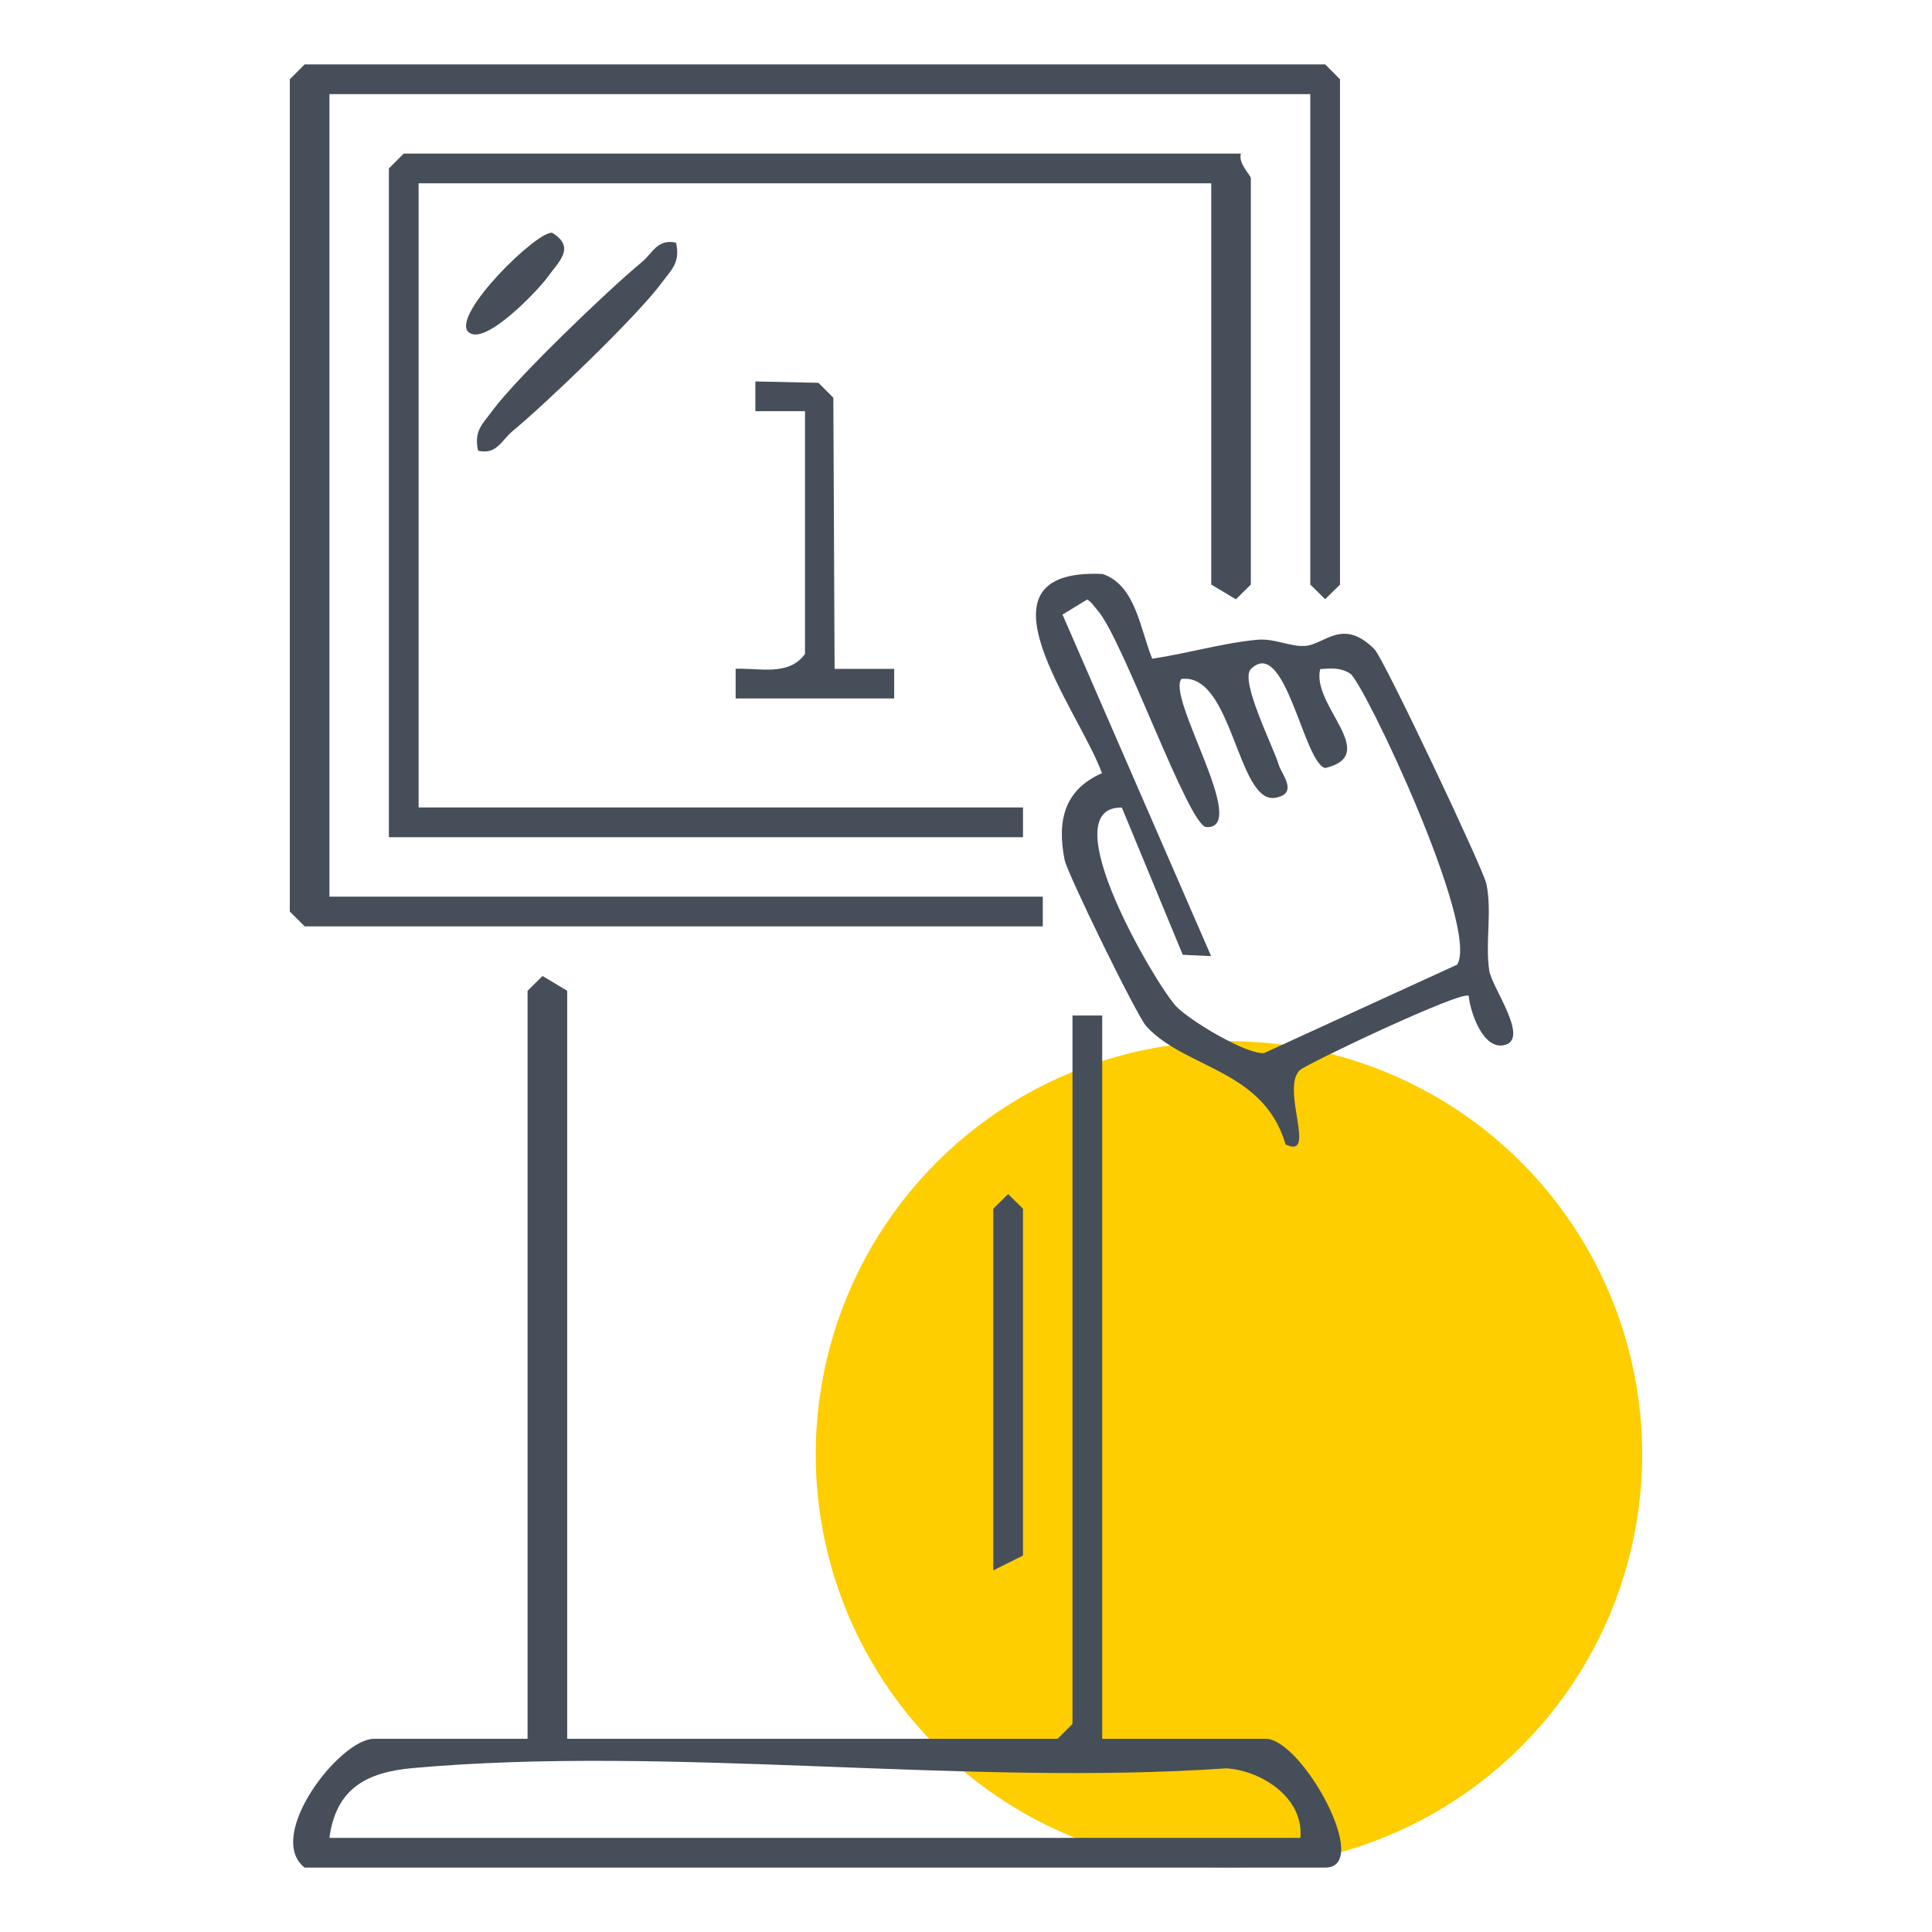
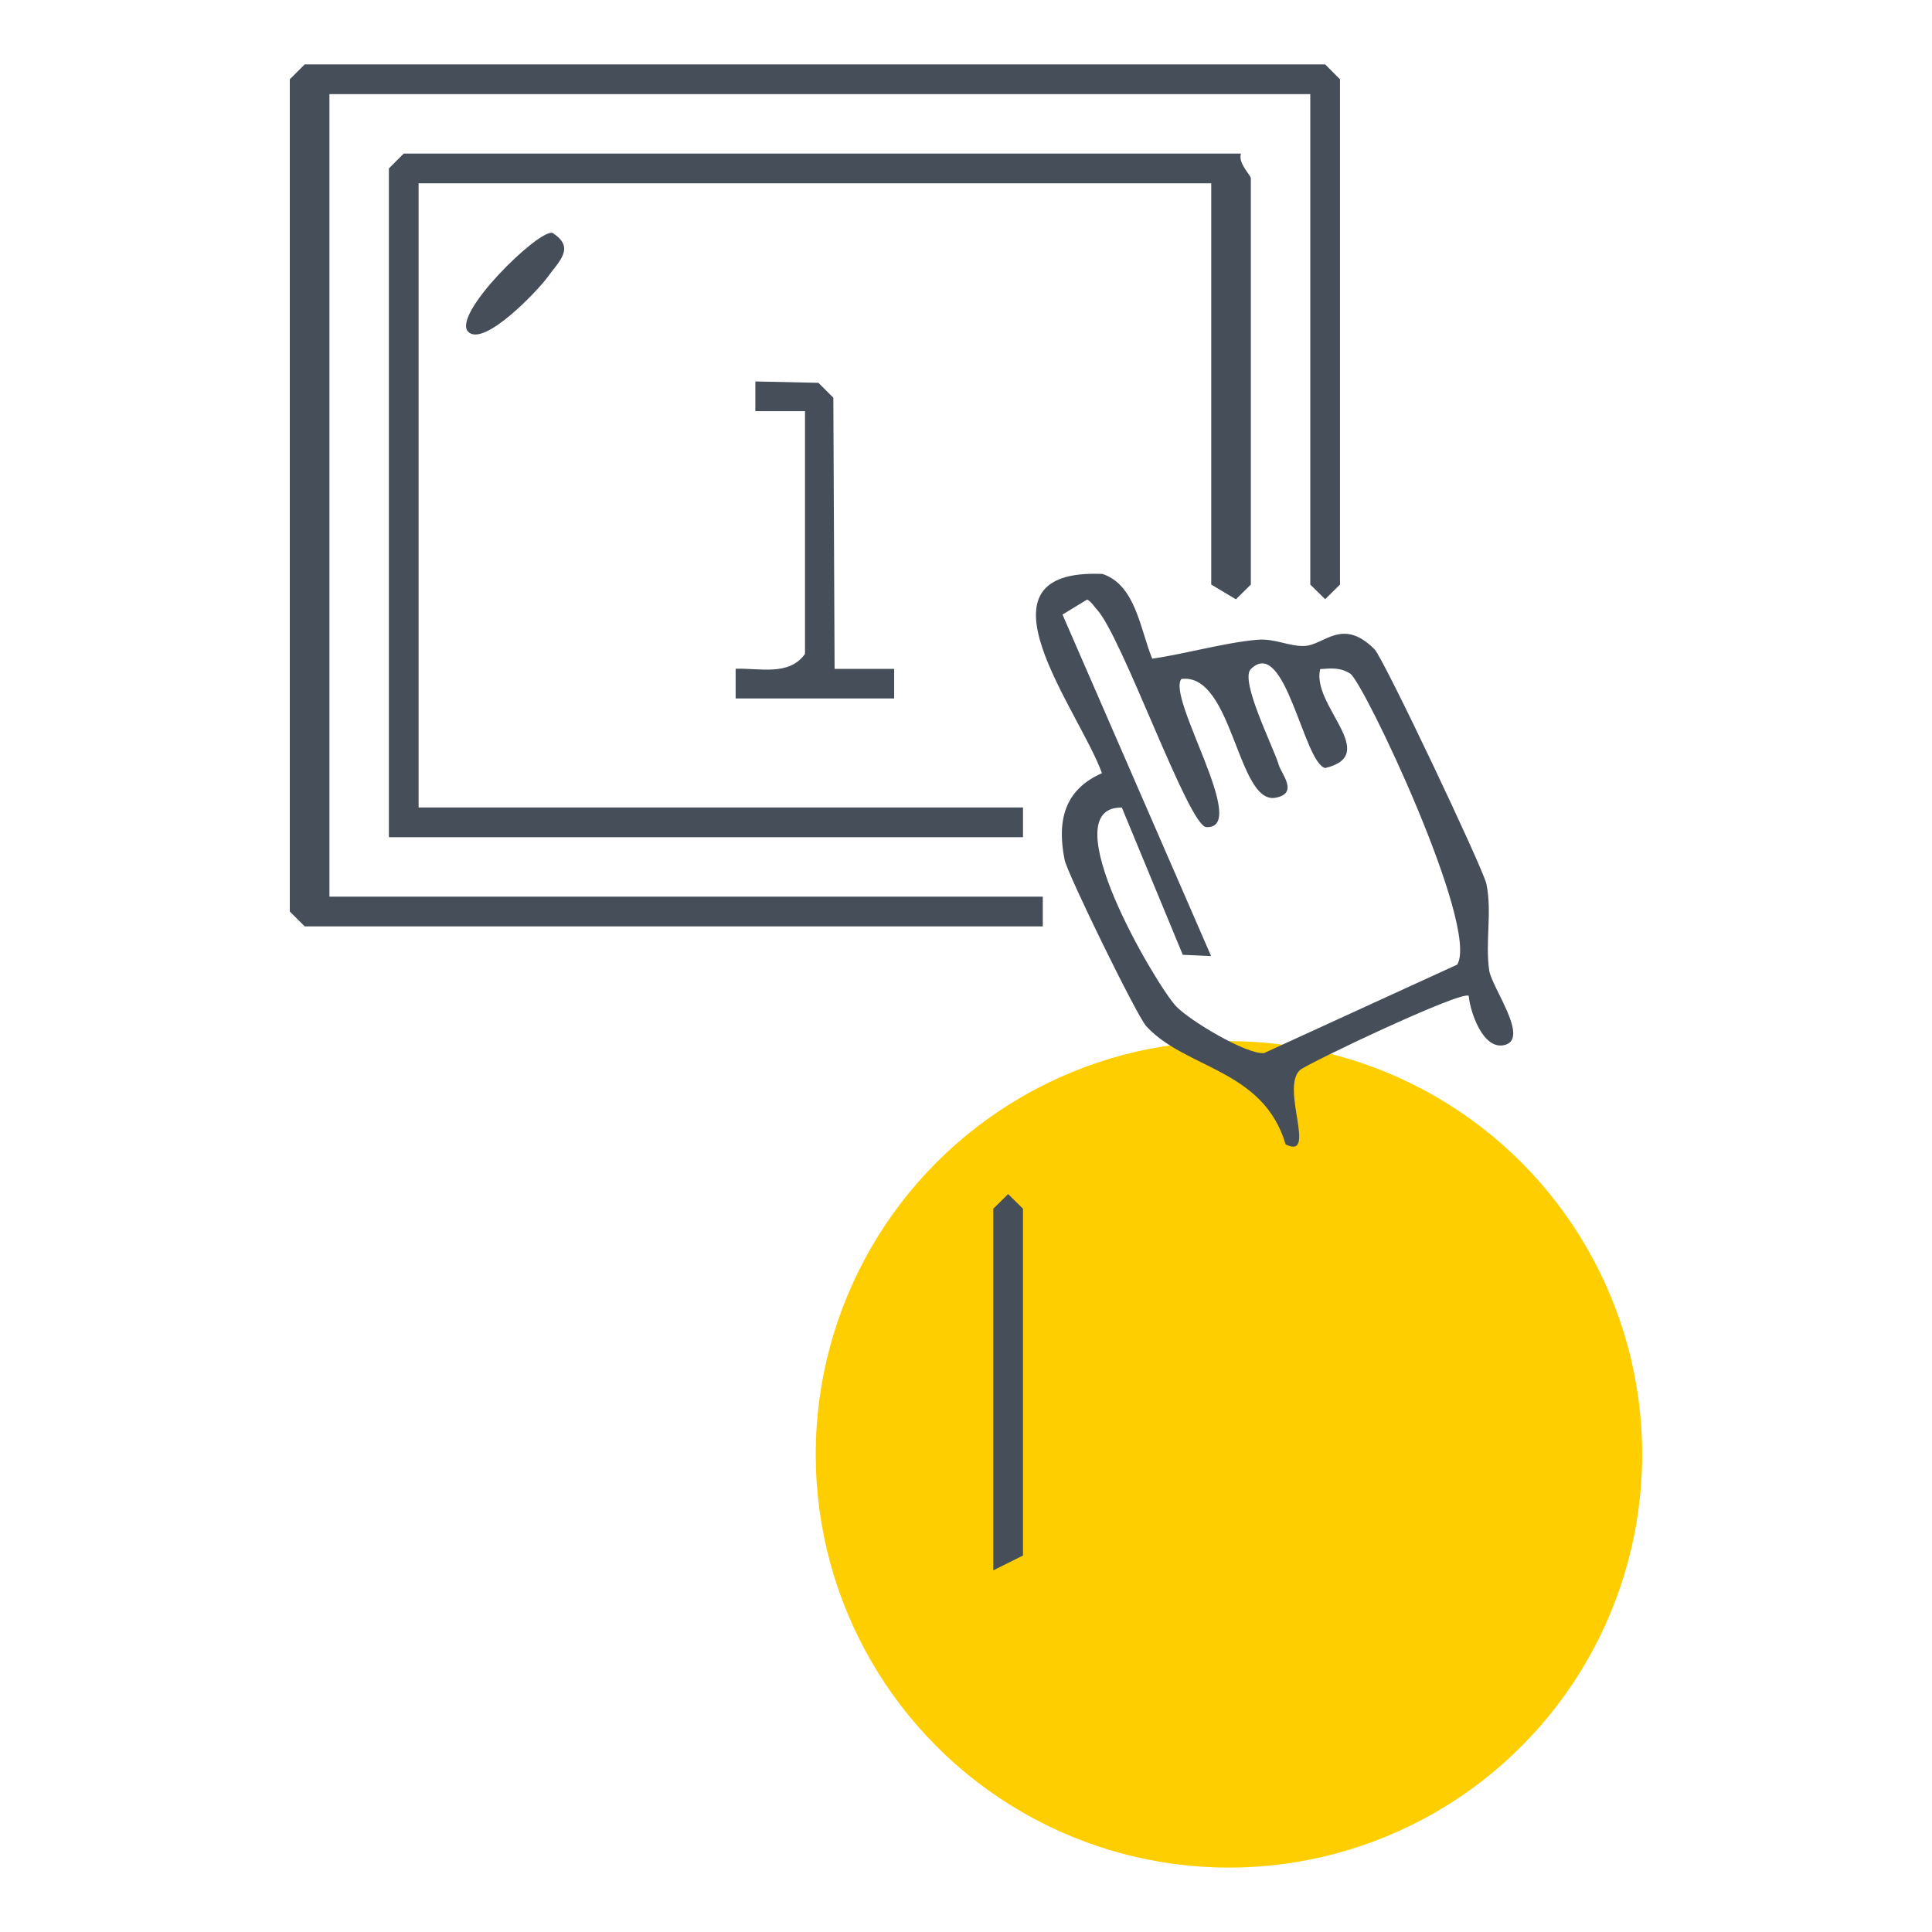
<svg xmlns="http://www.w3.org/2000/svg" width="60" height="60" viewBox="0 0 60 60" fill="none">
  <circle cx="38.166" cy="45.167" r="12.833" fill="#FECE00" />
-   <path d="M17.615 54H32.846L33.307 53.538V31.538H34.23V54H39.307C40.434 54 42.64 58 41.154 58H9.461C8.215 57.025 10.55 54 11.615 54H16.384V30.769L16.849 30.311L17.615 30.769V54ZM40.384 57.077C40.498 55.831 39.181 54.988 38.083 54.917C29.941 55.48 20.858 54.191 12.831 54.908C11.406 55.034 10.437 55.526 10.23 57.077H40.384Z" fill="#464E59" />
  <path d="M40.692 2.923H10.231V27.846H32.385V28.769H9.462L9 28.308V2.462L9.462 2H41.154L41.615 2.462V18.154L41.154 18.609L40.692 18.154V2.923Z" fill="#464E59" />
  <path d="M38.539 4.769C38.44 5.071 38.846 5.437 38.846 5.538V18.154L38.382 18.612L37.616 18.154V5.692H13V25.077H31.77V26H12.077V5.231L12.539 4.769H38.539Z" fill="#464E59" />
  <path d="M35.791 20.455C36.822 20.305 38.034 19.957 39.049 19.868C39.594 19.822 40.034 20.08 40.508 20.061C41.123 20.04 41.683 19.157 42.686 20.163C42.972 20.449 46.074 27.003 46.163 27.455C46.342 28.348 46.12 29.252 46.249 30.139C46.326 30.668 47.551 32.311 46.689 32.462C46.037 32.578 45.655 31.406 45.612 30.926C45.382 30.754 40.585 33.037 40.372 33.231C39.757 33.797 40.923 36.031 39.926 35.541C39.234 33.194 36.815 33.203 35.597 31.868C35.302 31.541 33.148 27.135 33.062 26.701C32.819 25.483 33.059 24.523 34.222 24.012C33.514 22.043 29.976 17.637 34.24 17.825C35.271 18.169 35.409 19.545 35.785 20.462L35.791 20.455ZM36.696 21.077C36.2 21.637 38.84 25.76 37.462 25.686C36.908 25.655 34.862 19.8 34.068 18.932C33.969 18.825 33.898 18.692 33.763 18.619L32.997 19.086L37.612 29.692L36.732 29.652L34.84 25.08C32.618 25.04 35.911 30.6 36.523 31.249C36.948 31.698 38.711 32.751 39.255 32.705L45.255 29.957C45.96 28.788 42.345 21.178 41.932 20.92C41.615 20.72 41.345 20.757 41 20.779C40.72 21.911 42.895 23.434 41.157 23.852C40.486 23.701 39.911 19.726 38.846 20.779C38.492 21.129 39.56 23.225 39.714 23.757C39.794 24.034 40.345 24.643 39.609 24.775C38.428 24.985 38.283 20.886 36.692 21.086L36.696 21.077Z" fill="#464E59" />
  <path d="M25 12.769H23.458V11.846L25.418 11.889L25.88 12.351L25.919 20.772H27.769V21.692H22.846V20.769C23.593 20.742 24.501 21.006 25 20.308V12.769Z" fill="#464E59" />
  <path d="M30.847 48.769V37.538L31.308 37.083L31.77 37.538V48.308L30.847 48.769Z" fill="#464E59" />
-   <path d="M20.997 7.538C21.129 8.16 20.862 8.36 20.551 8.782C19.803 9.8 16.966 12.523 15.923 13.385C15.575 13.671 15.428 14.132 14.846 13.997C14.714 13.375 14.982 13.175 15.292 12.754C16.04 11.735 18.877 9.012 19.92 8.151C20.268 7.865 20.415 7.403 20.997 7.538Z" fill="#464E59" />
  <path d="M14.542 10.305C14.013 9.775 16.699 7.142 17.152 7.231C17.884 7.686 17.361 8.111 17.001 8.612C16.73 8.991 15.035 10.794 14.542 10.305Z" fill="#464E59" />
</svg>